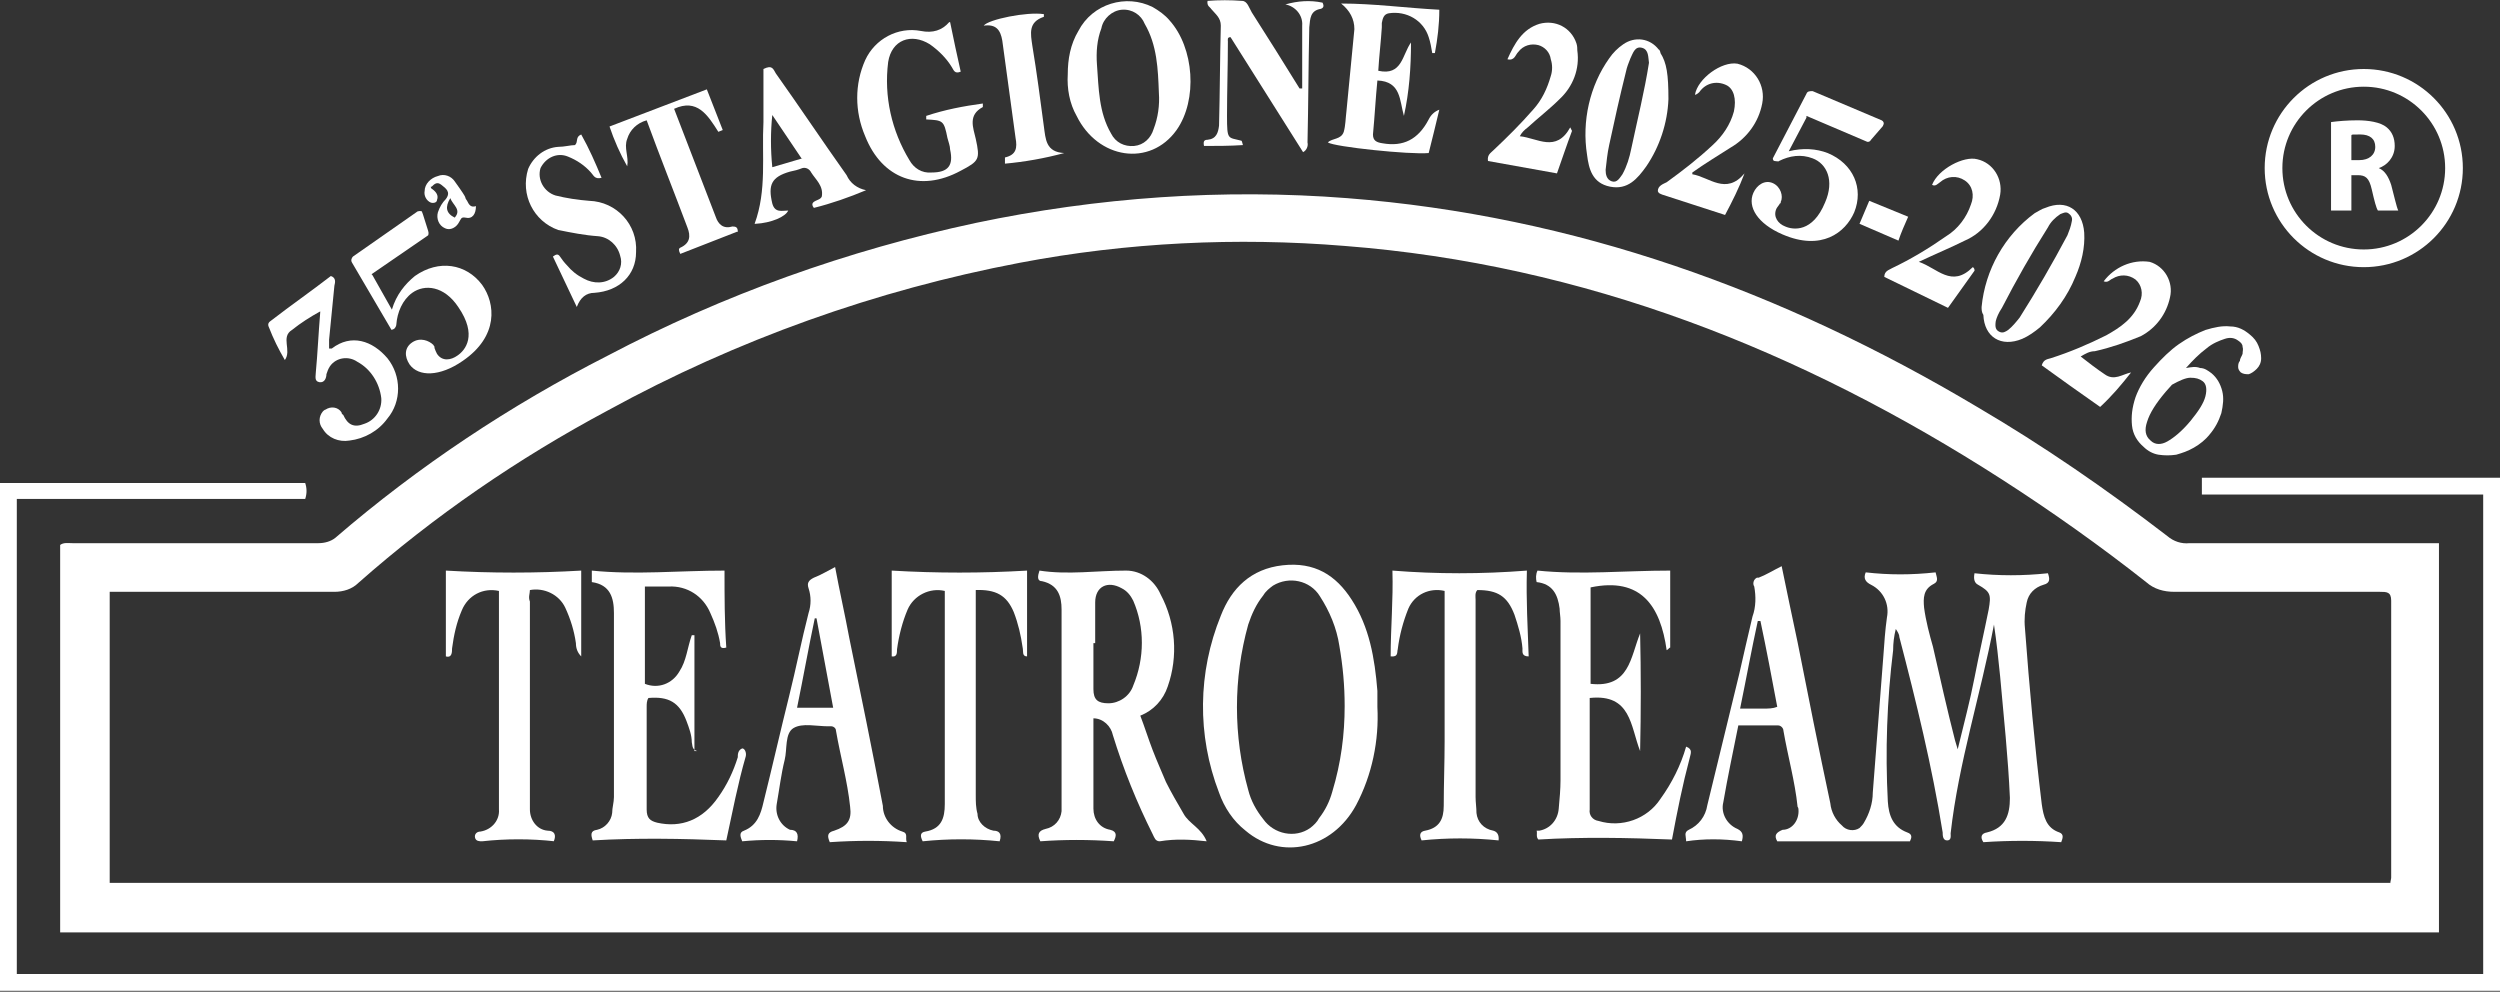
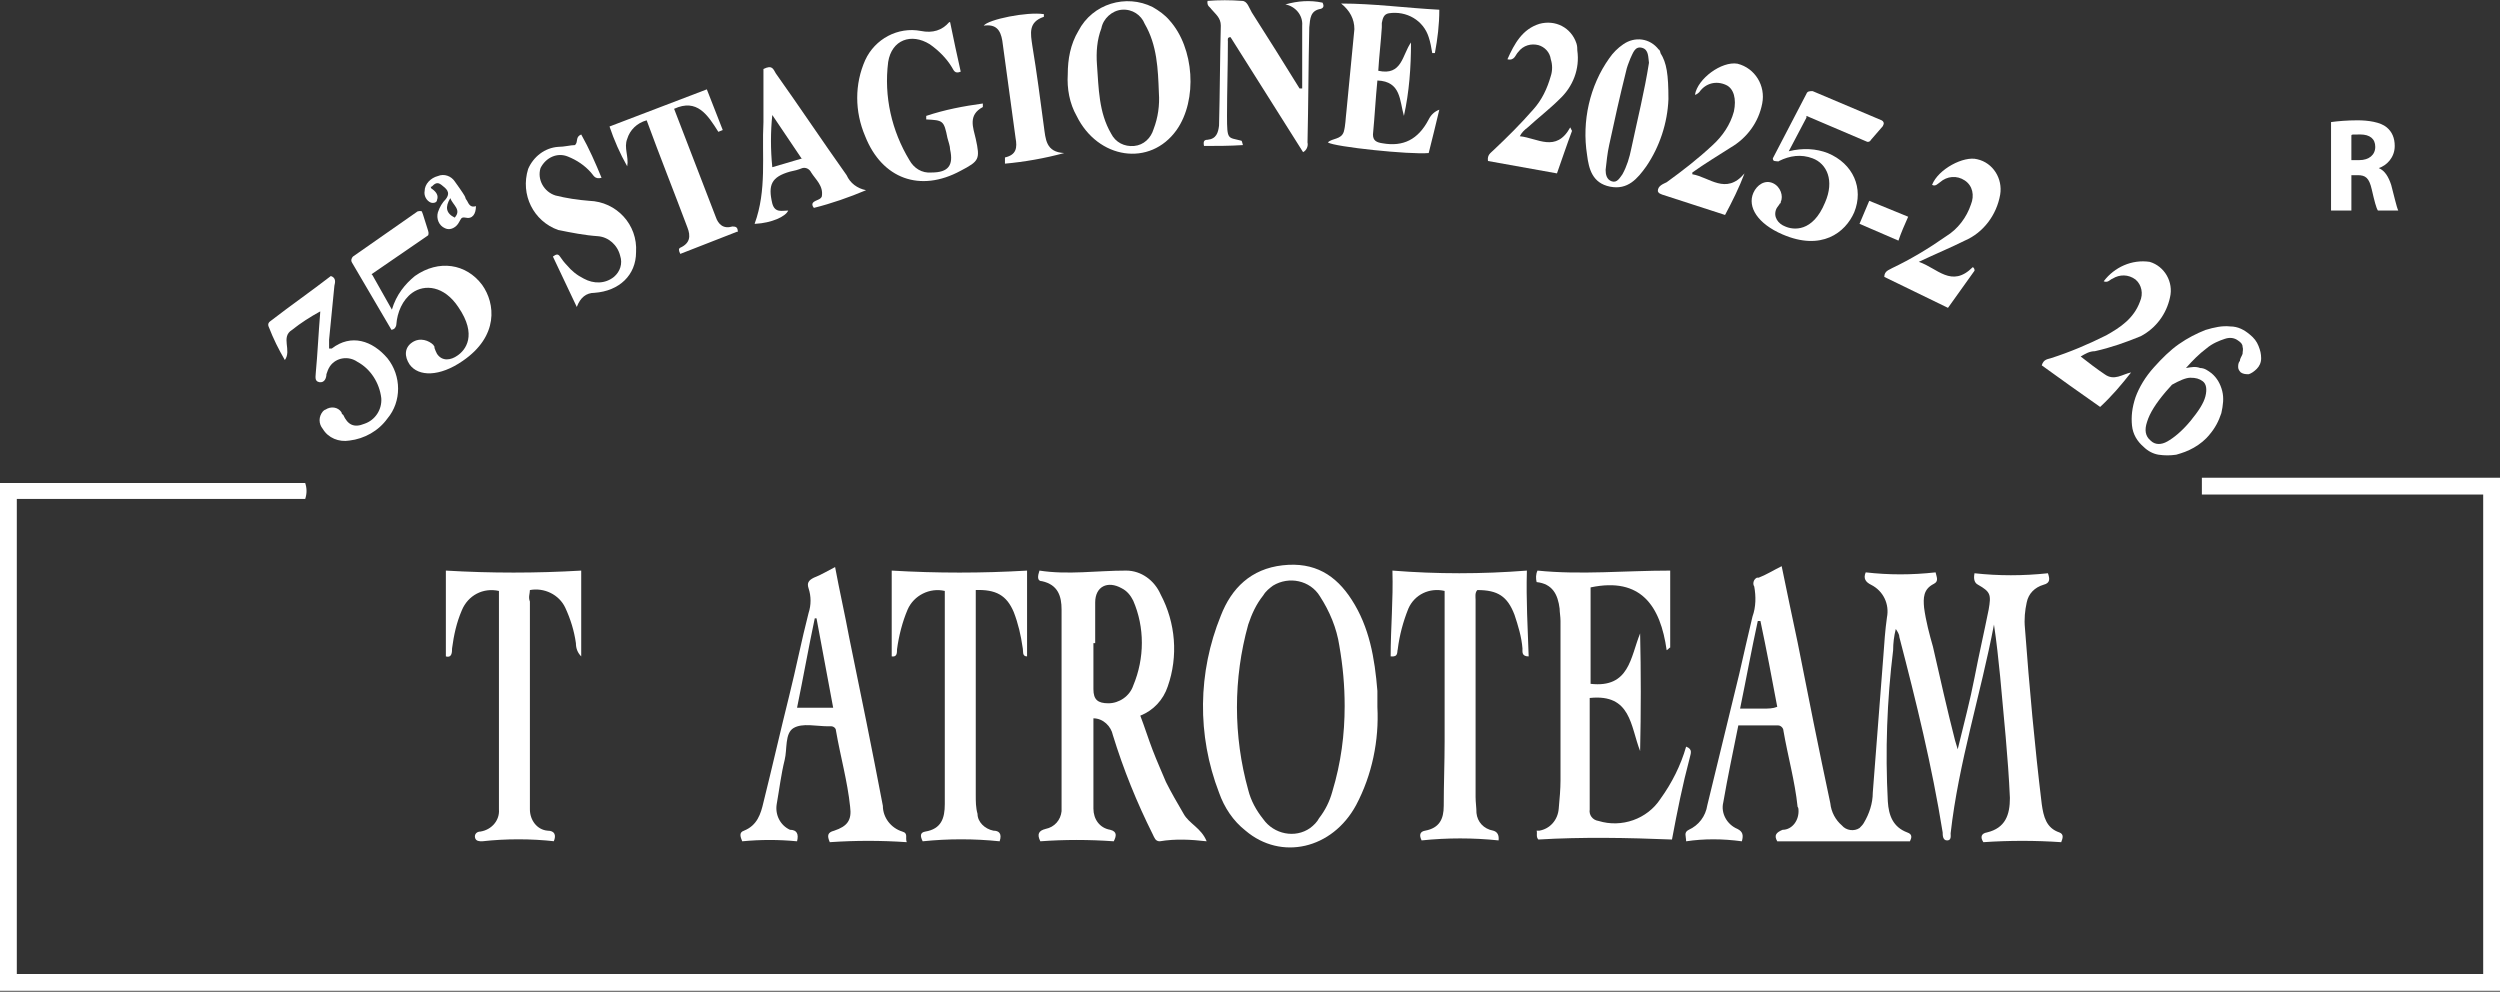
<svg xmlns="http://www.w3.org/2000/svg" id="Livello_1" version="1.1" viewBox="0 0 282.6 112.1">
  <rect x="0" y="0" width="282.6" height="112.1" fill="#333333" stroke="none" />
  <defs>
    <style>
      .st0 {
        fill: #fff;
      }

      .st1 {
        fill: none;
        stroke: #fff;
        stroke-miterlimit: 10;
        stroke-width: 2px;
      }
    </style>
  </defs>
  <g>
    <g id="Livello_1-2">
      <g id="Livello_1-2-2">
-         <path class="st0" d="M275.7,61.4v44H6.8v-43.8c.4-.3.9-.2,1.4-.2h27.8c.7,0,1.4-.2,1.9-.6,9.4-8.1,19.8-15,30.8-20.6,13.1-6.9,27.1-11.9,41.6-15,13.8-2.9,27.9-3.9,42-2.8,25.7,2,49.2,10.5,71.2,23.6,7.5,4.4,14.6,9.3,21.5,14.6.7.6,1.6.9,2.5.8h28.2ZM270.2,99.9c0-.3.1-.5.1-.7v-31.3c0-1-.5-1-1.3-1h-23.2c-1.2,0-2.3-.3-3.2-1.1-5.2-4.1-10.7-8-16.3-11.6-22.7-14.6-47.2-24.3-74.3-26.4-12.2-1-24.6-.4-36.7,1.9-16.3,3.1-32,8.7-46.6,16.7-10.1,5.4-19.6,11.9-28.2,19.5-.7.7-1.7,1-2.7,1H13.8c-.5,0-1,0-1.4,0v32.9s257.8,0,257.8,0Z" />
        <path class="st0" d="M282.6,54v58H0v-57.4h34.5c.2.6.2,1.2,0,1.8H1.9v53.7h278.8v-54.2h-31.8v-1.9h33.7Z" />
        <path class="st0" d="M120.7,8.4c0-1.7.3-3.4,1.2-4.9,1.6-3.1,5.4-4.2,8.4-2.7.7.4,1.4.9,1.9,1.5,2.8,3.1,3.2,9,.8,12.4-3,4.2-8.9,3.3-11.3-1.6-.8-1.4-1.1-3.1-1-4.7ZM131,10.5c-.1-2.7-.2-5.4-1.6-7.8-.4-1-1.4-1.7-2.6-1.6-1.1.1-2.1,1-2.3,2.1-.5,1.3-.6,2.7-.5,4.1.2,2.7.2,5.4,1.6,7.8.5,1,1.5,1.5,2.6,1.4s1.9-.9,2.2-1.9c.5-1.3.7-2.7.6-4.1Z" />
        <path class="st0" d="M151.6.4c3.7,0,7.3.5,11.1.7,0,1.7-.2,3.3-.5,4.9h-.3c-.1-.6-.2-1.2-.4-1.8-.6-1.9-2.5-3-4.5-2.7-.6.1-.7.6-.8,1.1v.5c-.1,1.6-.3,3.2-.4,4.9,2.7.6,2.7-1.8,3.7-3.2,0,2.8-.2,5.6-.8,8.3-.5-1.7-.3-3.9-3-4-.2,2-.3,4-.5,6.1,0,.7.4.9,1.1,1,2.3.4,4-.4,5.2-2.7q.4-.8,1.2-1.1c-.4,1.7-.8,3.3-1.2,4.9-2.1.2-10.7-.7-11.4-1.2.5-.5,1.5-.3,1.8-1.2.2-.7.2-1.5.3-2.3.3-3.1.6-6.2.9-9.3q0-1.7-1.5-2.9Z" />
        <path class="st0" d="M147.2,9.9V2.9c.1-1.2-.8-2.2-1.9-2.4,1.4-.4,2.8-.5,4.2-.2.2.4.1.6-.2.7-1.2.2-1.2,1.1-1.3,2.1-.1,4.4-.1,8.7-.2,13,.1.4-.1.9-.5,1.1l-8.2-13c-.4,0-.3.3-.3.5,0,2.8-.1,5.6-.1,8.4s.1,2.4,1.6,2.8c.1,0,.1.2.2.5-1.5.1-3,.1-4.4.1-.1-.5,0-.7.4-.7,1-.1,1.2-.8,1.3-1.6.1-3.8.1-7.5.2-11.3,0-.9-.6-1.3-1.1-1.9-.1-.2-.5-.3-.4-.9,1.3-.1,2.6-.1,3.9,0,.6,0,.8.8,1.1,1.3,1.8,2.8,3.6,5.7,5.4,8.6h.3Z" />
        <path class="st0" d="M107.4,2.5c.4,2,.8,3.8,1.2,5.6-.7.3-.8-.2-1-.5-.6-1-1.5-1.9-2.5-2.6-2.1-1.3-4.3-.5-4.7,2-.5,3.9.4,7.8,2.4,11.1.5.9,1.4,1.5,2.5,1.4,1.9,0,2.5-.8,2.1-2.6,0-.4-.2-.9-.3-1.3-.4-2-.5-2-2.4-2.1v-.4c2.1-.7,4.2-1.1,6.4-1.4v.4c-1.7.9-1.1,2.3-.8,3.6.5,2.3.4,2.5-1.7,3.6-4.6,2.5-8.9.9-10.8-3.9-1.2-2.8-1.2-5.9,0-8.6,1.1-2.4,3.7-3.8,6.3-3.3q2,.4,3.2-1Z" />
-         <path class="st0" d="M224,34.7c.4-4.2,2.6-8.1,6-10.6.4-.2.8-.5,1.2-.6,2.4-1,4.2.2,4.4,2.8.1,1.7-.3,3.4-1,5-.9,2.2-2.3,4.1-4,5.7-.6.5-1.3,1-2,1.3-2.4,1-4.3-.2-4.4-2.7-.2-.3-.2-.6-.2-.9ZM225.6,36.3c-.1.7,0,1,.4,1.2s.7,0,1-.2c.5-.4.9-.9,1.3-1.4,1.9-3,3.7-6.1,5.4-9.3.2-.5.4-1,.5-1.6.1-.4-.1-.7-.4-.9-.3-.2-.6,0-.9.1-.6.4-1.1.9-1.4,1.5-1.9,3-3.6,6-5.2,9.1-.4.6-.6,1.1-.7,1.5Z" />
        <path class="st0" d="M188.6,11.2c-.1,2.7-1,5.4-2.5,7.6-1,1.4-2.1,2.7-4.1,2.3s-2.4-2-2.6-3.6c-.6-3.8.3-7.8,2.5-10.9.4-.6,1-1.2,1.6-1.6,1.3-.9,3-.7,4,.6h0c.1,0,.2.3.2.4.7,1.1.9,2.4.9,5.2ZM186.4,7.1c-.1-.6,0-1.5-.8-1.7s-1,.6-1.3,1.2c-.2.5-.4,1-.5,1.5-.7,2.8-1.3,5.5-1.9,8.3-.2.9-.3,1.9-.4,2.8,0,.5.1,1.1.7,1.3s.9-.4,1.2-.8c.5-.9.8-1.9,1-2.9.7-3.3,1.5-6.5,2-9.7Z" />
        <path class="st0" d="M36.2,35.2c-1.1.6-2.2,1.3-3.2,2.1-1.3.8,0,2.3-.8,3.4-.7-1.2-1.3-2.4-1.8-3.7-.2-.4,0-.6.3-.8,2.2-1.7,4.5-3.3,6.7-5,.6.2.5.7.4,1.1-.2,2-.4,4-.6,6.1,0,.3,0,.7,0,1,0,0,.2,0,.3,0,2.2-1.7,4.6-.9,6.3,1.1,1.6,2,1.6,4.9,0,6.8-1,1.4-2.6,2.3-4.3,2.5-1.2.2-2.4-.3-3-1.3-.5-.6-.5-1.4,0-2h0c0,0,.2-.2.3-.2.6-.4,1.4-.3,1.8.3h0c0,0,0,.2.2.3.5,1.1,1.2,1.5,2.4,1,1.2-.4,2-1.6,1.9-2.9-.2-1.7-1.2-3.3-2.7-4.1-1-.7-2.4-.5-3.1.5h0c-.2.3-.3.6-.4.9,0,.4-.2,1-.8.9s-.4-.7-.4-1.1c.2-2.1.3-4.4.5-6.8ZM36,35.2h0c0,.2,0,.2,0,0h0Z" />
        <path class="st0" d="M65,16.4c.4-.4,0-.9.7-1.2.9,1.6,1.6,3.2,2.3,4.9-.8.2-.9-.3-1.2-.6-.7-.8-1.6-1.4-2.6-1.8-1.2-.5-2.5.1-3.1,1.3-.4,1.3.4,2.7,1.7,3.1,1.2.3,2.5.5,3.8.6,3.1.1,5.5,2.7,5.3,5.8h0c0,2.6-1.9,4.4-4.7,4.6q-1.4,0-2,1.6l-2.7-5.7c.4-.3.6-.3.8,0s.5.7.8,1c.5.6,1.1,1.1,1.9,1.5,1.1.6,2.4.6,3.4-.2.7-.6,1-1.5.7-2.4-.3-1.2-1.3-2.1-2.5-2.2-1.5-.1-3-.4-4.5-.7-2.8-1-4.3-4-3.4-6.9.6-1.4,1.9-2.4,3.4-2.5.7,0,1.4-.2,1.9-.2Z" />
        <path class="st0" d="M83.3,26.2l-6.4,2.5c-.2-.4-.2-.6,0-.7,1.1-.5,1.2-1.3.8-2.3-1.5-4-3.1-8-4.6-12.1-1.1.3-1.9,1.1-2.2,2.1-.4,1,.2,2,0,3.1-.8-1.4-1.5-3-2-4.5l11-4.2,1.8,4.6-.5.2c-1.2-1.9-2.4-3.8-5-2.6,1.6,4.1,3.1,8.1,4.7,12.2.3.9.9,1.4,1.9,1.1.4,0,.6.1.6.6Z" />
        <path class="st0" d="M85.3,25.3c1.4-3.8.8-7.7,1-11.5,0-2,0-4.1,0-6,1-.5,1.1,0,1.4.5,2.7,3.8,5.3,7.7,8,11.5.4.9,1.2,1.5,2.2,1.7-1.9.8-3.9,1.5-5.9,2-.4-.5,0-.7.2-.8s.6-.2.7-.5c.2-1.2-.7-1.9-1.2-2.7-.2-.4-.6-.6-1-.5h0c-.5.2-.9.3-1.4.4-2.1.6-2.5,1.5-2,3.6.3,1.1,1.1.8,1.8.8-.3.7-1.9,1.4-3.7,1.5ZM90.6,17.9l-3.3-4.9c-.2,1.9-.2,3.9,0,5.9l3.4-1Z" />
        <path class="st0" d="M191.3,19.7c1.9.3,3.8,2.4,5.9-.1-.6,1.6-1.4,3.2-2.2,4.7l-7.1-2.3c-.2-.1-.4-.1-.5-.4,0-.6.6-.8,1-1,1.8-1.3,3.6-2.7,5.2-4.2,1.1-1,2-2.3,2.4-3.8.3-1.4,0-2.6-.9-3-1.1-.5-2.3-.2-3,.8-.1.1-.2.2-.4.3h-.1c.3-1.8,3-3.8,4.8-3.5,2,.5,3.2,2.5,2.8,4.5-.4,2.1-1.7,3.9-3.6,5-1.4.9-2.9,1.8-4.3,2.8,0,0,0,.1,0,.2Z" />
        <path class="st0" d="M223.2,30.6l-3,4.2-7.2-3.5c0-.7.6-.8.9-1,2.1-1,4.1-2.2,6.1-3.6,1.3-.8,2.3-2.1,2.8-3.6.4-1,.2-2.1-.7-2.7s-2-.5-2.8.2c-.3.2-.5.5-.9.3.7-1.8,3.6-3.3,5.1-2.9,1.8.4,2.9,2.2,2.6,4-.4,2.3-1.9,4.3-4,5.2-1.6.8-3.3,1.5-5.2,2.4,2.1.7,3.7,3,6.1.6.2.1.2.3.2.4Z" />
        <path class="st0" d="M168.2,18.2c-.1-.7.3-.9.6-1.2,1.6-1.5,3.1-3,4.5-4.6,1-1.1,1.6-2.4,2-3.8.2-.6.2-1.3,0-1.9-.1-.8-.7-1.4-1.4-1.6-.8-.2-1.7,0-2.3.8-.3.3-.4,1-1.2.8.8-1.8,1.7-3.4,3.6-4,1.8-.5,3.6.4,4.2,2.2.1.3.1.6.1.8.3,2.1-.5,4.1-2,5.5-1.1,1.1-2.4,2.1-3.6,3.2-.4.3-.7.6-.9,1,2,.2,4.1,1.9,5.7-1l.2.4c-.6,1.6-1.1,3.1-1.7,4.8l-7.8-1.4Z" />
        <path class="st0" d="M235.2,40.3c.9.7,1.8,1.4,2.7,2,1.1.8,2,0,3-.2-1.1,1.4-2.2,2.7-3.5,3.9l-3.4-2.4-3.2-2.3c.2-.7.7-.7,1-.8,2.2-.7,4.3-1.6,6.3-2.6,1.6-.9,3.1-1.9,3.8-3.8.4-.9.2-1.9-.5-2.5-.8-.6-1.8-.6-2.6-.1-.3.1-.5.5-1,.3,1.2-1.6,3.2-2.5,5.2-2.2,1.7.5,2.7,2.3,2.3,4-.4,1.9-1.6,3.5-3.3,4.4-1.7.7-3.4,1.3-5.2,1.7-.6,0-1.1.3-1.6.6Z" />
        <path class="st0" d="M118,1.6c0,.2,0,.3,0,.3-1.8.6-1.5,1.9-1.3,3.3.5,3,.9,6.1,1.3,9.1.2,1.4.2,2.9,2.3,3-2.2.6-4.5,1-6.7,1.2,0-.4,0-.6,0-.7,1.3-.3,1.4-1.1,1.2-2.2-.5-3.7-1-7.4-1.5-11-.2-1.2-.7-1.9-2.1-1.7.5-.7,4.9-1.6,6.8-1.3Z" />
        <path class="st0" d="M48.7,21.1c0,.1,0,.2.2.3.4.3.7.7.5,1.2,0,.3-.4.4-.7.3h0c-.5-.2-.8-.8-.7-1.3,0-.8.7-1.5,1.5-1.7.7-.3,1.5,0,1.9.6,1.8,2.5.9,1.5,1.4,2.2.2.4.4.8,1,.6,0,.9-.4,1.5-1.2,1.3-.5-.1-.5.2-.7.5-.3.6-1,1-1.6.7h0c-.7-.3-1-1.1-.8-1.8.2-.6.5-1.1.9-1.5.6-.8,0-1.2-.5-1.6s-.8-.1-1.1.2ZM50.9,22.4c-.6,1-.5,1.7.5,2.2.8-.9-.2-1.4-.5-2.2Z" />
        <path class="st0" d="M214.6,27.2l-4.4-1.9,1.1-2.6,4.4,1.8c-.4.9-.8,1.8-1.1,2.7Z" />
        <path class="st0" d="M36,35.2h0c0,.2,0,.2,0,0h0Z" />
        <path class="st0" d="M190.6,95.1c0-.6-.3-1,.3-1.3,1.1-.5,1.9-1.5,2.1-2.8,1.2-4.9,2.4-9.9,3.6-14.8.5-2.2,1-4.4,1.5-6.5.4-1.1.4-2.3.2-3.4-.2-.3-.1-.8.3-1h.2c.8-.3,1.6-.8,2.6-1.3.6,2.9,1.2,5.8,1.8,8.6,1.2,6.1,2.4,12.1,3.7,18.2.1,1,.6,1.9,1.3,2.5.5.6,1.4.7,2,.3.2-.2.4-.4.5-.6.6-1,1-2.2,1-3.4.4-5.2.8-10.4,1.2-15.5.1-1.4.2-2.9.4-4.3.3-1.5-.4-3-1.8-3.7-.6-.3-.9-.7-.6-1.4,2.6.3,5.2.3,7.9,0,.1.5.4,1-.2,1.3-1.2.6-1.2,1.6-1.1,2.7.2,1.5.6,3,1,4.4.8,3.5,1.6,7.1,2.5,10.6.1.3.2.7.3,1,.7-2.9,1.4-5.5,1.9-8.1s1.1-5.2,1.6-7.7c.3-1.7.2-2-1.2-2.8q-.6-.3-.4-1.3c2.7.3,5.5.3,8.3,0,.2.6.3,1.1-.5,1.3-1,.3-1.7,1-1.9,2-.2.9-.3,1.9-.2,2.9.5,6.7,1.1,13.3,1.9,19.9.2,1.4.5,2.7,2,3.2.5.2.4.6.2,1.1-2.9-.2-5.9-.2-8.8,0-.4-.6-.2-1,.4-1.1,2.1-.5,2.6-2,2.6-3.9-.2-4.6-.7-9.2-1.1-13.7-.2-2-.4-3.9-.7-5.9-1.5,7.9-4,15.6-4.9,23.6,0,.3.1.8-.4.8s-.5-.6-.5-.9c-1.2-7.5-3-14.8-4.9-22.1,0-.3-.2-.6-.4-.9-.2.8-.3,1.6-.3,2.4-.7,5.7-.9,11.4-.6,17.1.1,1.6.6,2.9,2.2,3.5.6.2.5.6.3,1h-15c-.4-.7-.1-1,.6-1.3,1.1,0,1.9-1.1,1.8-2.3h0c0,0,0-.2-.1-.3-.3-2.9-1.1-5.7-1.6-8.6,0-.3-.3-.6-.6-.6h-4.5c-.6,3-1.2,5.8-1.7,8.7-.3,1.2.4,2.5,1.6,3,.6.3.7.7.5,1.4-2.2-.3-4.3-.3-6.3,0ZM200.9,79.9c-.6-3.2-1.2-6.4-1.9-9.7h-.3c-.7,3.2-1.3,6.5-2,9.9h2.6c.6,0,1.1,0,1.6-.2Z" />
        <path class="st0" d="M123.6,81.1v10.3c0,1.2.7,2.2,1.9,2.4.8.2.7.7.4,1.3-2.8-.2-5.6-.2-8.3,0-.4-.8-.2-1.2.6-1.4,1-.2,1.7-1,1.8-2,0-.6,0-1.1,0-1.7,0-7,0-14.1,0-21.1,0-1.5-.4-2.8-2.2-3.2-.6,0-.5-.6-.3-1.2,3.2.5,6.5,0,9.8,0,1.7,0,3.2,1.1,3.9,2.7,1.7,3.2,2,7,.8,10.4-.5,1.5-1.6,2.7-3.1,3.3.5,1.3.9,2.6,1.4,3.9s1,2.4,1.5,3.6c.6,1.2,1.3,2.4,2,3.6.6,1.1,2,1.6,2.6,3.1-1.8-.2-3.5-.3-5.3,0-.5,0-.6-.4-.8-.8-1.8-3.6-3.3-7.3-4.5-11.2-.2-1-1.1-1.9-2.2-1.9ZM123.6,72.7v5.2c0,1.2.5,1.6,1.7,1.6s2.4-.8,2.8-2c1.3-3.1,1.3-6.6,0-9.6-.3-.6-.7-1.1-1.3-1.4-1.6-.9-3-.2-3,1.6v4.6Z" />
        <path class="st0" d="M155.7,79.9c.2,3.8-.6,7.7-2.4,11.1-2.7,5-8.5,6.3-12.5,2.9-1.4-1.1-2.4-2.6-3-4.3-2.5-6.5-2.4-13.6.2-20,1.2-3.1,3.4-5.3,7-5.7,3.6-.4,6,1.1,7.8,3.9,2,3.1,2.6,6.6,2.9,10.3v1.8ZM152,79.8c0-2.3-.2-4.5-.6-6.8-.3-2-1.1-3.9-2.2-5.6-1.1-1.8-3.5-2.3-5.3-1.2-.4.3-.8.6-1.1,1.1-.8,1-1.3,2.1-1.7,3.3-1.7,6.1-1.7,12.6,0,18.7.3,1.2.9,2.3,1.7,3.3,1.2,1.7,3.6,2.2,5.3,1,.4-.3.8-.7,1-1.1.7-.9,1.2-1.9,1.5-3,1-3.3,1.4-6.5,1.4-9.7h0Z" />
-         <path class="st0" d="M78.8,84.9c-.6-.2-.5-.6-.6-1,0-.8-.3-1.6-.6-2.4-.8-2.1-2-2.8-4.3-2.6-.2.3-.2.7-.2,1v11.6c0,1,.4,1.3,1.2,1.5,2.7.6,5.1-.3,6.9-2.9,1-1.4,1.7-2.9,2.2-4.5,0-.3,0-.8.5-1,.3,0,.5.5.4.9-.9,3.1-1.5,6.3-2.2,9.5-5-.2-10.1-.3-15.1,0-.2-.6-.3-1.1.5-1.2.9-.2,1.6-1,1.7-1.9,0-.6.2-1.2.2-1.8v-20.8c0-1.7-.4-3.2-2.5-3.5,0-.4,0-.9,0-1.3,4.9.5,9.9,0,15,0,0,2.9,0,5.8.2,8.7-.7.2-.7-.2-.7-.5-.2-1.2-.6-2.3-1.1-3.4-.8-1.9-2.6-3.1-4.7-3h-2.7v11c1.5.6,3.1,0,3.9-1.4.8-1.2.9-2.7,1.4-4.1h.3v13.1s.3,0,.3,0Z" />
        <path class="st0" d="M173.7,65.8c-.1-.4-.1-.9.1-1.3,4.9.5,9.9,0,15,0v8.7c-.1,0-.2.2-.4.3-.7-5-2.9-8.3-8.6-7.1v10.9c4.4.5,4.5-3,5.6-5.7.1,4.4.1,8.8,0,13.3-1.1-2.8-1-6.5-5.7-6v12.6c-.1.6.3,1.2,1,1.3h0c2.6.8,5.5-.2,7-2.5,1.3-1.8,2.3-3.8,2.9-5.9.8.3.5.8.4,1.3-.8,3-1.4,6-2,9.2-5-.2-10.1-.3-15.1,0-.3-.3-.1-.7-.2-1h.3c1.2-.2,2.1-1.2,2.2-2.5.1-1.1.2-2.2.2-3.2v-18c0-.5-.1-1-.1-1.4-.2-1.6-.8-2.8-2.6-3Z" />
        <path class="st0" d="M90.1,95.1c-2.1-.2-4.1-.2-6.2,0-.2-.5-.4-1,.2-1.2,1.5-.6,1.9-1.9,2.2-3.2,1-4,1.9-8,2.9-12,.8-3.2,1.4-6.3,2.2-9.4.3-.9.3-1.9,0-2.8-.2-.6,0-.9.6-1.2.8-.3,1.6-.8,2.4-1.2.5,2.7,1.1,5.3,1.6,8,1.3,6.3,2.6,12.7,3.8,19,0,1.3.9,2.5,2.2,2.9.7.2.3.7.5,1.2-2.9-.2-5.8-.2-8.7,0-.3-.7-.3-1.1.5-1.3,1.5-.5,2-1.2,1.8-2.7-.3-2.9-1.1-5.7-1.6-8.6,0-.3-.3-.5-.5-.5h-.4c-1.3,0-2.9-.4-3.9.2s-.7,2.4-1,3.6c-.4,1.6-.6,3.3-.9,5-.2,1.2.4,2.4,1.5,2.9.8,0,1,.5.8,1.3ZM94.2,80.1l-1.9-10.2h-.2c-.7,3.3-1.3,6.7-2,10.1h4.1Z" />
        <path class="st0" d="M172.6,64.5c-.1,3.4.1,6.5.2,9.7-.8,0-.7-.5-.7-.9-.1-1.3-.5-2.6-.9-3.8-.8-2.1-1.9-2.8-4.2-2.8-.3.3-.2.8-.2,1.1v22.3c0,.6.1,1.2.1,1.8.1,1,.8,1.8,1.9,2q.7.2.6,1.1c-2.9-.3-5.8-.3-8.7,0-.3-.6-.2-1,.4-1.1,1.6-.3,2.1-1.3,2.1-2.8,0-2.4.1-4.9.1-7.3v-17c-1.7-.4-3.4.4-4.1,2-.6,1.5-1,3-1.2,4.6-.1.3.1.9-.8.8,0-3.2.3-6.4.2-9.7,5,.4,10.1.4,15.2,0Z" />
        <path class="st0" d="M110.3,66.7v23.2c0,.7,0,1.4.2,2.1,0,.9.8,1.7,1.8,1.9.6,0,1,.3.7,1.2-2.9-.3-5.8-.3-8.7,0-.3-.6-.3-1,.3-1.1,1.8-.3,2.2-1.5,2.2-3.1,0-6.3,0-12.6,0-18.8v-5.3c-1.7-.4-3.5.5-4.2,2.1-.6,1.4-1,3-1.2,4.5,0,.4,0,.9-.6.8v-9.7c5.1.3,10.2.3,15.3,0v9.7c-.6,0-.4-.6-.5-1-.2-1.4-.5-2.7-1-4-.8-1.9-2-2.6-4.4-2.5Z" />
        <path class="st0" d="M62.7,95.1c-2.7-.3-5.5-.3-8.2,0-.3,0-.7,0-.8-.4s.2-.7.6-.7c1.3-.2,2.2-1.3,2.1-2.5,0-.4,0-.9,0-1.3v-23.4c-1.8-.4-3.5.5-4.2,2.2-.6,1.4-.9,2.8-1.1,4.3,0,.4,0,1.1-.7.9v-9.7c5.1.3,10.2.3,15.3,0v9.7c-.4-.4-.6-.9-.6-1.5-.2-1.4-.6-2.7-1.2-4-.7-1.5-2.4-2.3-4-2,0,.4-.2.8,0,1.3v21.2c0,.8,0,1.5,0,2.3,0,1.2.8,2.3,2,2.4.8,0,1,.5.7,1.2Z" />
        <path class="st0" d="M208.7,15.1h0c0,.2,0,.3,0,0h0Z" />
      </g>
    </g>
    <path class="st0" d="M263.5,13.8c.7-.1,1.8-.2,3-.2s2.6.2,3.3.8c.6.5.9,1.2.9,2.1,0,1.3-.9,2.2-1.8,2.5h0c.7.3,1.1,1,1.4,1.9.3,1.1.6,2.5.8,2.9h-2.3c-.2-.3-.4-1.1-.7-2.4-.3-1.3-.7-1.6-1.6-1.6h-.7v4h-2.3v-10h0ZM265.8,18.1h.9c1.1,0,1.8-.6,1.8-1.5s-.6-1.4-1.7-1.4-.9,0-1,.1v2.8h0Z" />
-     <circle class="st1" cx="267.2" cy="19" r="10.2" />
  </g>
  <path class="st0" d="M42.1,31.1l2.2,3.9c.5-1.7,1.5-2.9,2.6-3.8,2.7-1.9,5.8-1.4,7.6,1,1.5,2.1,1.9,5.8-2.2,8.6-2.6,1.8-5,1.8-6,.4-.6-.9-.6-1.9.3-2.5.9-.6,1.9-.2,2.4.3,0,.1.2.2.1.3.1.3.2.5.3.7.6.9,1.6.7,2.3.2.9-.6,2.3-2.3.1-5.5-1.6-2.4-3.8-2.6-5.2-1.6-1.1.8-1.7,2.2-1.8,3.6,0,.1-.1.4-.3.5s-.3.1-.3,0h0l-4.4-7.5c-.2-.3,0-.6.1-.7l7.3-5.1c.3-.1.5,0,.5,0s0,.1.1.3l.6,1.9c.1.3,0,.5,0,.5l-6.4,4.4Z" />
  <path class="st0" d="M204.2,13.3l-2,3.8c1.6-.4,3.1-.3,4.4.2,2.9,1.2,4.1,4,3,6.7-1,2.3-3.7,4.4-8.1,2.5-2.8-1.2-4-3.1-3.3-4.7.4-.9,1.3-1.5,2.2-1.1.9.4,1.2,1.5.9,2.1,0,.1,0,.2-.1.2-.1.2-.3.4-.4.6-.4.9.2,1.7,1,2,.9.4,3.1.7,4.5-2.7,1.1-2.5.2-4.4-1.4-5-1.3-.5-2.6-.3-3.8.3,0,.1-.4,0-.5,0s-.2-.1-.2-.3h0l3.8-7.3c.1-.3.4-.3.7-.3l7.8,3.3c.2.1.3.3.2.5s0,.1-.1.2l-1.3,1.5c-.1.2-.3.3-.5.2l-6.8-2.9Z" />
  <path class="st0" d="M249.8,49.1c-.5.6-1.1,1.1-1.8,1.5-.7.4-1.3.6-2,.8-.7.1-1.3.1-2,0-.6-.1-1.2-.4-1.7-.9-.7-.6-1.2-1.4-1.3-2.4s0-2,.4-3.2c.4-1.1,1.1-2.3,2.1-3.4.9-1,1.8-1.9,2.8-2.6,1-.7,2-1.2,3-1.6,1-.3,1.9-.5,2.8-.4.9,0,1.6.4,2.2.9.5.4.8.8,1,1.3.2.5.3.9.3,1.4,0,.5-.2.9-.5,1.2-.3.3-.6.5-.9.6-.3,0-.6,0-.9-.2-.2-.2-.3-.4-.3-.6,0-.2,0-.5.2-.7,0-.3.2-.5.3-.8,0-.3.1-.5,0-.8,0-.3-.2-.5-.5-.7-.4-.3-.9-.4-1.5-.2-.6.2-1.4.5-2.1,1.1-.8.6-1.5,1.3-2.3,2.2h0c.6-.1,1.1-.2,1.6,0,.5,0,.9.3,1.3.6.6.5,1,1.2,1.2,2,.2.8.1,1.6-.1,2.5-.3.9-.7,1.7-1.4,2.5ZM245.6,43.4l-.8.9c-1.1,1.3-1.8,2.4-2.1,3.4-.3.9-.2,1.6.4,2.1.5.5,1.2.5,1.9.1s1.6-1.1,2.6-2.3c.9-1.1,1.5-2,1.7-2.8.2-.8.1-1.4-.3-1.7-.4-.3-.8-.4-1.4-.4-.5,0-1.2.3-2.1.8Z" />
</svg>